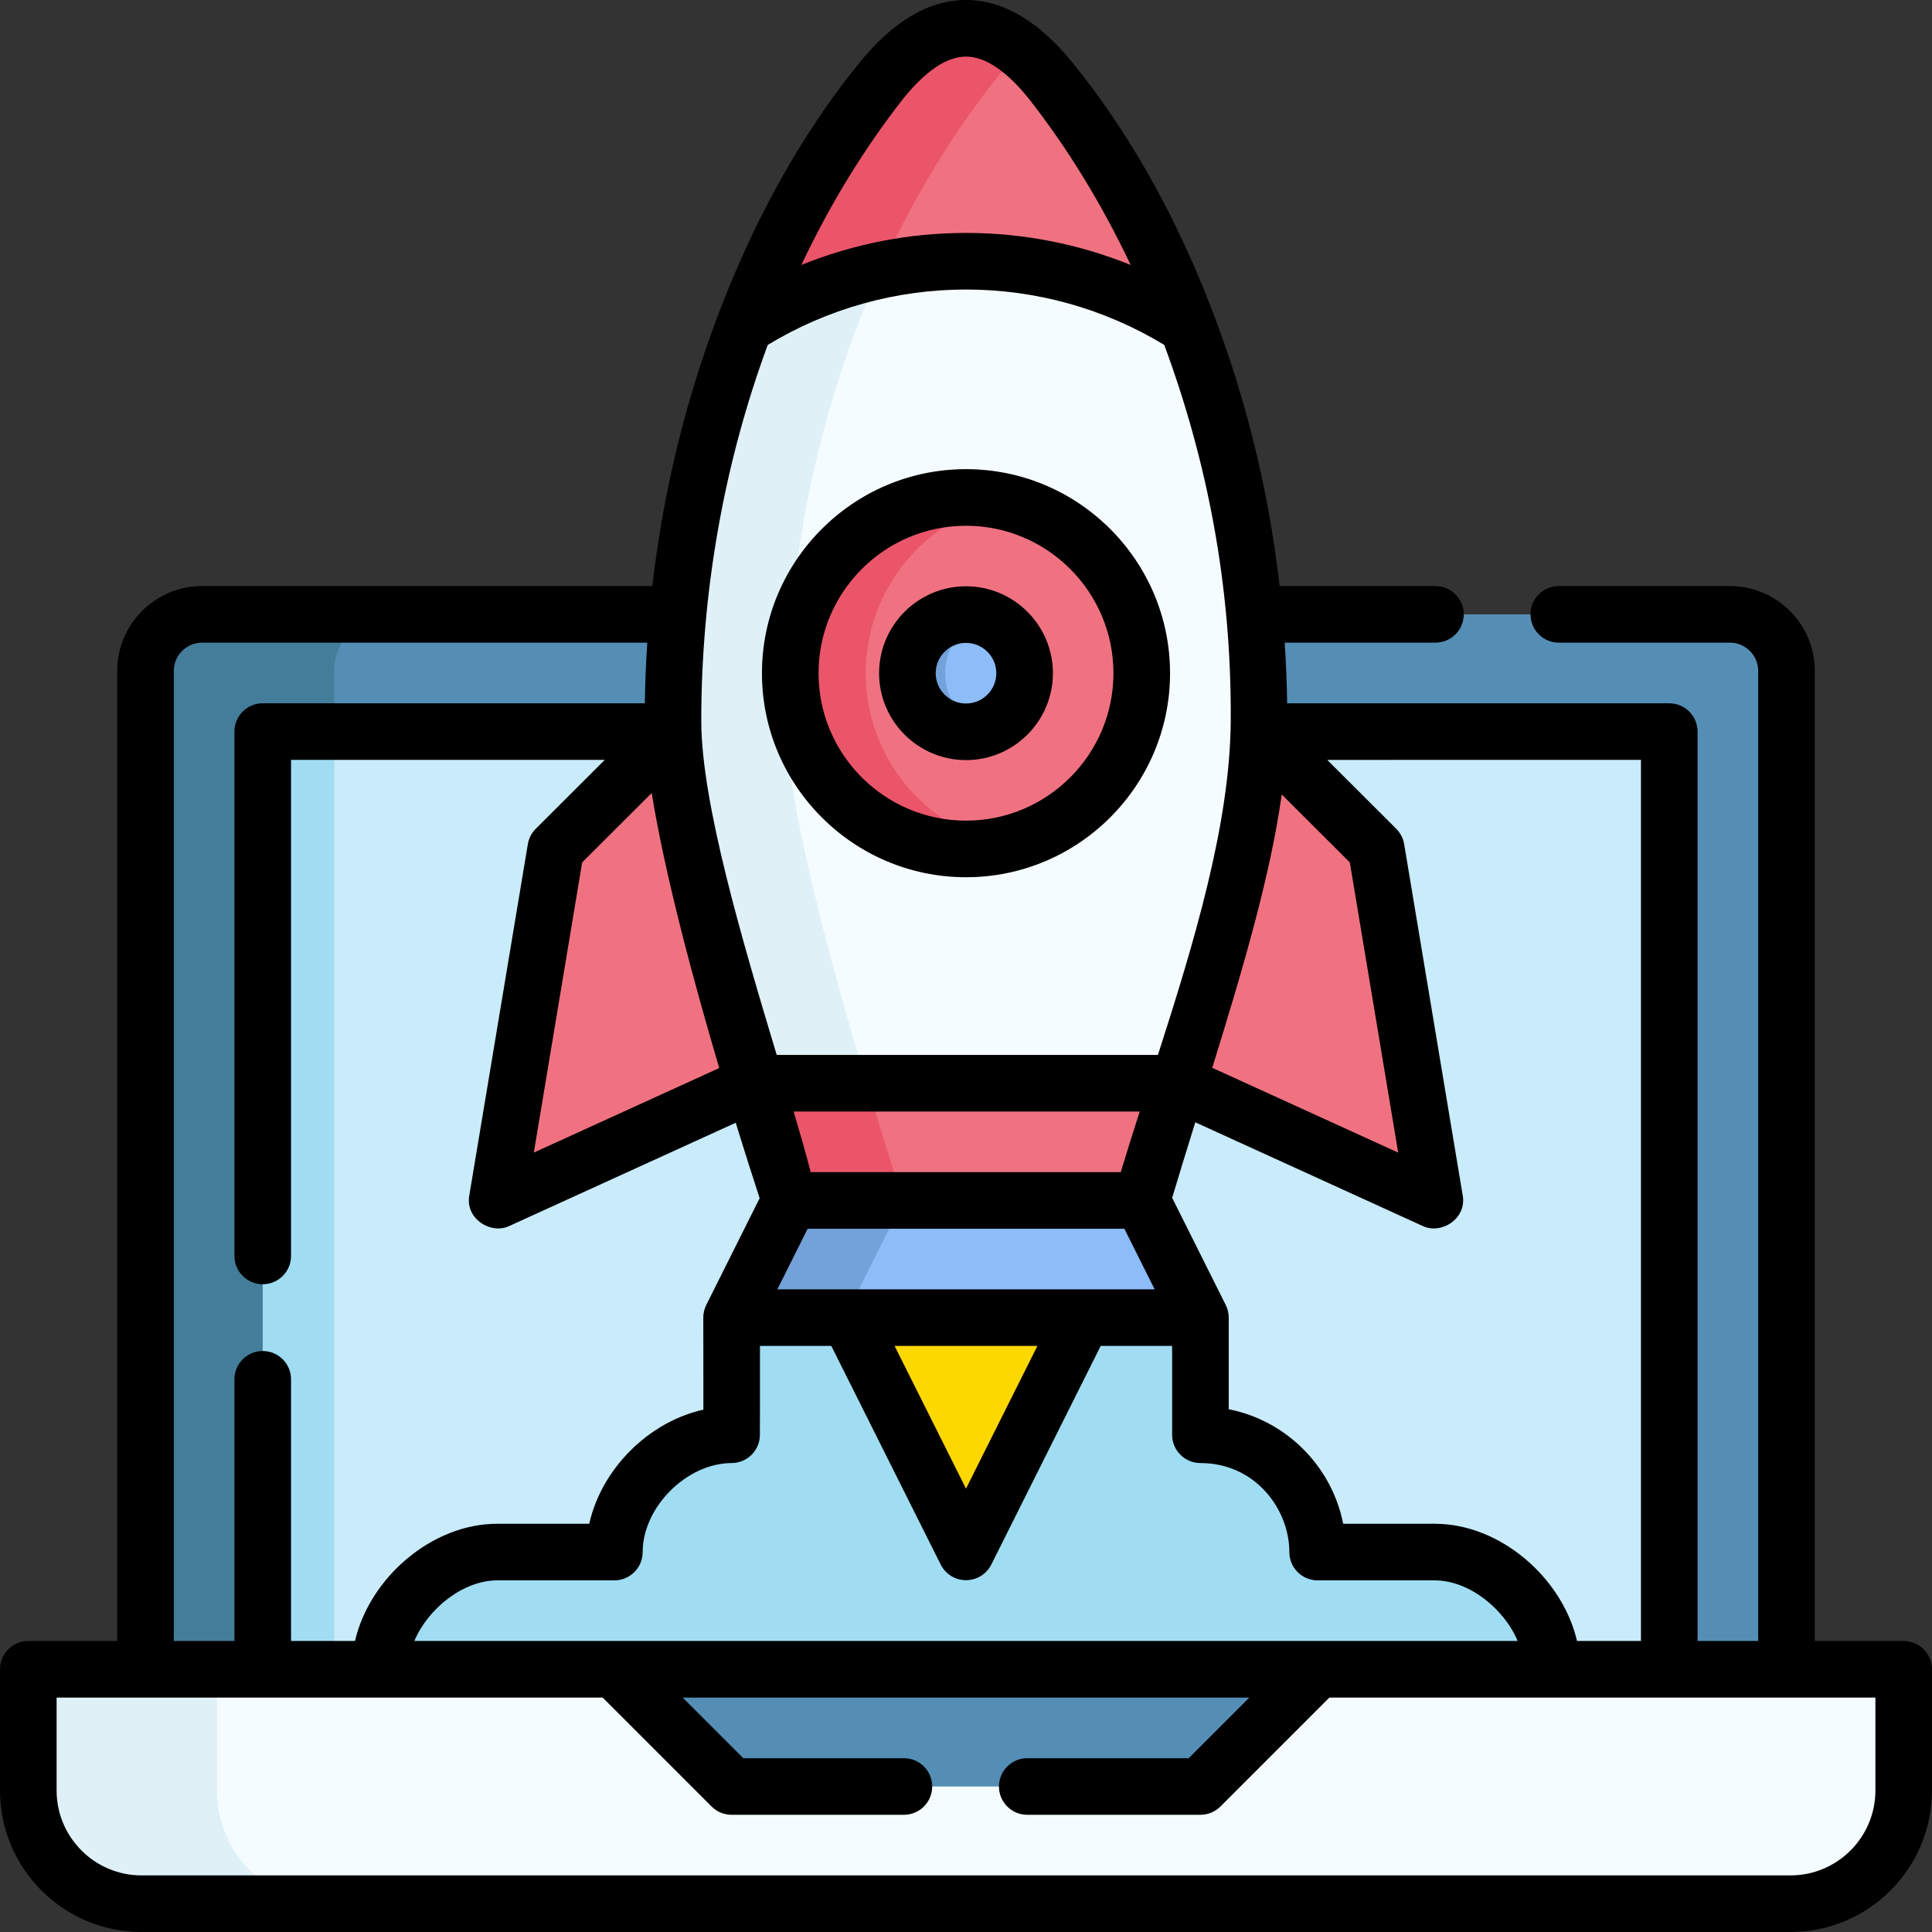
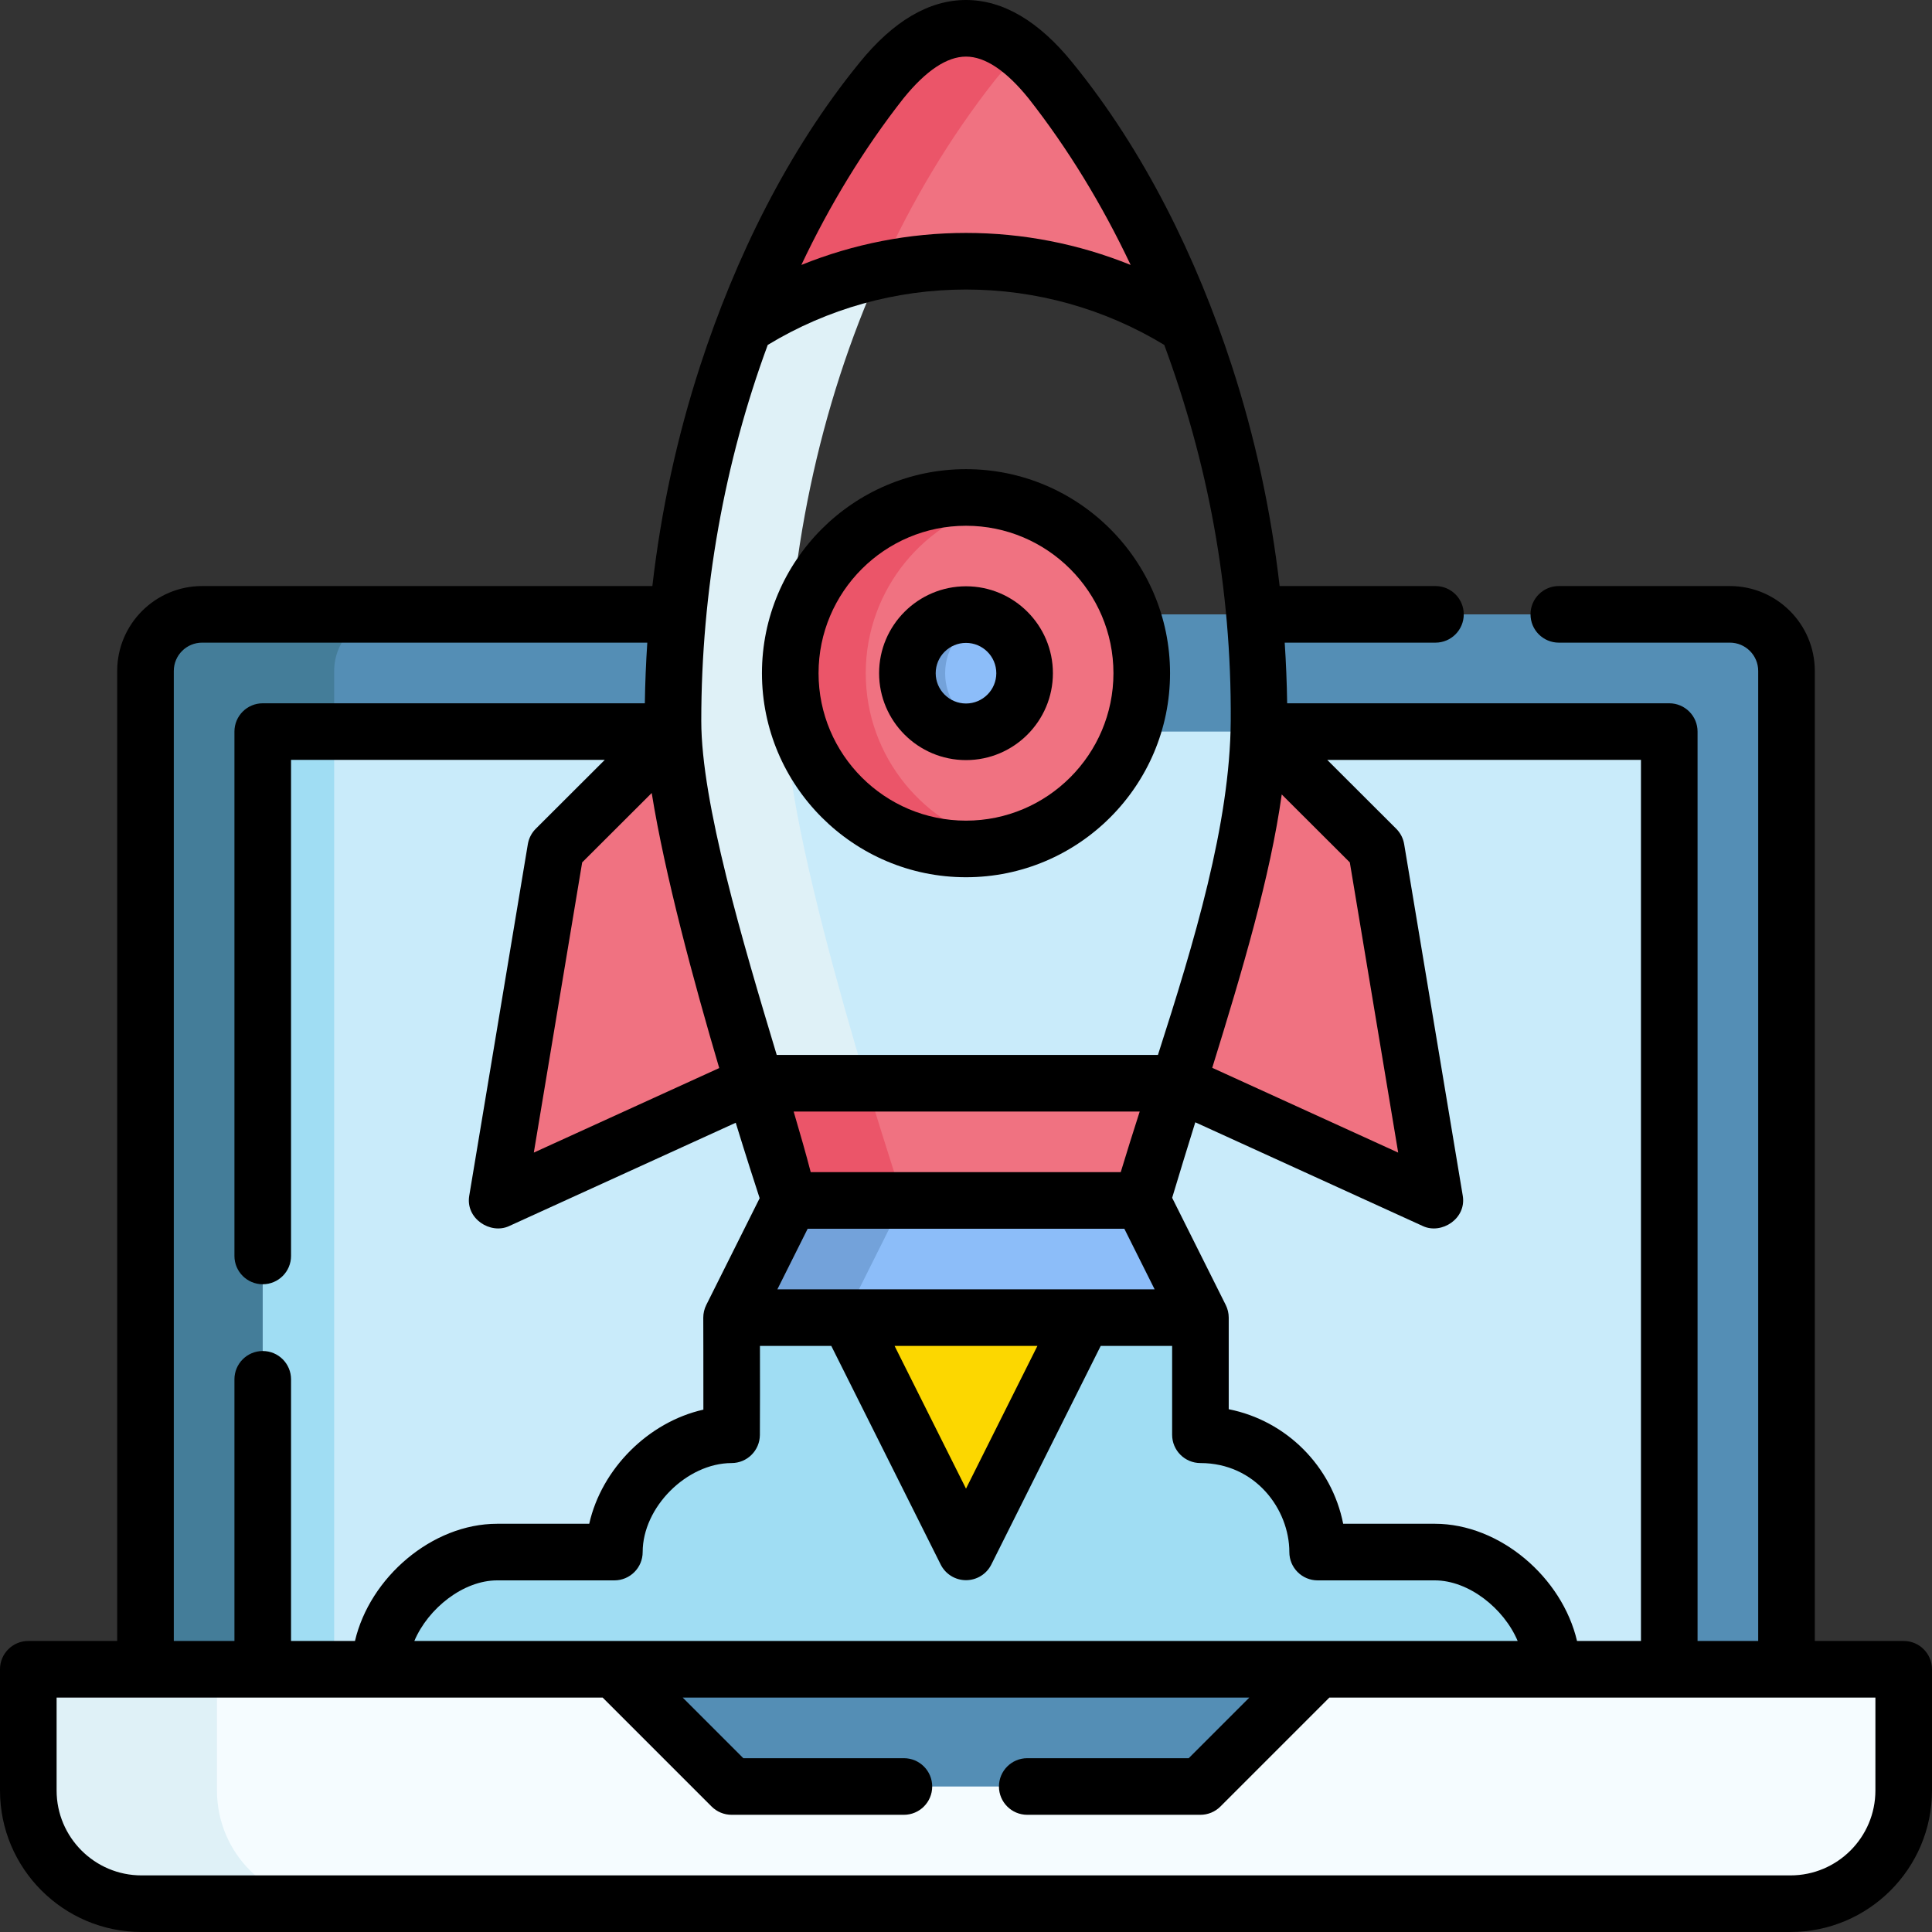
<svg xmlns="http://www.w3.org/2000/svg" id="Capa_1" height="512" viewBox="0 0 511.996 511.996" width="512">
  <rect x="0" y="0" width="511.996" height="511.996" fill="#333333" stroke="none" />
  <g>
    <path d="m473.434 442.372h-434.872v-264.56c0-8.284 6.716-15 15-15h404.872c8.284 0 15 6.716 15 15z" fill="#548eb5" />
    <path d="m103.558 162.808c-8.28 0-15 6.72-15 15v264.56h-50v-264.56c0-8.28 6.72-15 15-15z" fill="#447d99" />
    <path d="m69.625 193.874h372.747v248.498h-372.747z" fill="#c9ebfa" />
    <path d="m380.248 318.118-68.12-31.06c10.69-34.28 20.77-67.24 21.49-93.1l.04-.02 31.06 31z" fill="#f07281" />
    <path d="m199.668 287.148-67.92 30.97 15.53-93.18 31.06-31 .07.05c.79 17.5 8.13 47.29 15.47 73.31 1.97 6.99 3.94 13.71 5.79 19.85z" fill="#f07281" />
    <path d="m69.628 193.878h18.93v248.49h-18.93z" fill="#a0ddf3" />
-     <path d="m333.658 191.058c0 33.87-17.35 80.83-31.07 127.06h-93.18s-7.77-23.3-15.53-50.82c-7.77-27.54-15.54-59.3-15.54-76.24 0-36.58 6.56-72.3 18.86-104.6 9.1-23.91 21.34-45.95 36.38-65.09 14.95-18.49 29.89-18.49 44.84 0 15.04 19.14 27.28 41.18 36.38 65.09 12.3 32.3 18.86 68.02 18.86 104.6z" fill="#f5fcff" />
    <path d="m270.998 13.708c-2.47 2.05-4.95 4.6-7.42 7.66-11.87 15.1-21.99 32.01-30.21 50.22-16.26 36.04-25.03 77.18-25.03 119.47 0 16.94 7.77 48.7 15.54 76.24 1.96 6.96 3.93 13.65 5.76 19.76 5.43 18.06 9.77 31.06 9.77 31.06h-30l-.09-.27c-.64-1.93-4.66-14.13-9.61-30.56l-.07-.23c-1.83-6.11-3.8-12.8-5.76-19.76-7.77-27.54-15.54-59.3-15.54-76.24 0-36.58 6.56-72.3 18.86-104.6 9.1-23.91 21.34-45.95 36.38-65.09 12.48-15.43 24.95-17.98 37.42-7.66z" fill="#dff1f7" />
    <path d="m312.131 287.063h-112.491l9.765 31.06h93.186z" fill="#f07281" />
    <path d="m239.408 318.118h-30l-.09-.27-9.61-30.56-.07-.23h30c5.43 18.06 9.77 31.06 9.77 31.06z" fill="#eb5569" />
    <path d="m314.798 86.458c-16.98-10.9-37.17-17.23-58.8-17.23s-41.82 6.33-58.8 17.23c9.1-23.91 21.34-45.95 36.38-65.09 14.95-18.49 29.89-18.49 44.84 0 15.04 19.14 27.28 41.18 36.38 65.09z" fill="#f07281" />
    <path d="m270.998 13.708c-2.47 2.05-4.95 4.6-7.42 7.66-11.87 15.1-21.99 32.01-30.21 50.22-13.07 2.77-25.28 7.88-36.17 14.87 9.1-23.91 21.34-45.95 36.38-65.09 12.48-15.43 24.95-17.98 37.42-7.66z" fill="#eb5569" />
    <path d="m474.496 504.496h-436.996c-16.569 0-30-13.431-30-30v-32.125h496.996v32.125c0 16.569-13.431 30-30 30z" fill="#f5fcff" />
    <path d="m87.498 504.498h-50c-16.57 0-30-13.43-30-30v-32.13h50v32.13c0 16.57 13.43 30 30 30z" fill="#dff1f7" />
    <path d="m349.185 442.372h-186.374l31.063 31.062h124.249z" fill="#548eb5" />
    <path d="m193.874 349.183s.071 22.482 0 31.04c-15.531.025-31.062 14.38-31.062 31.09h-31.062c-15.531 0-31.062 15.528-31.062 31.06h310.623c0-15.532-15.531-31.06-31.062-31.06h-31.062c0-16.05-12.853-31.09-31.062-31.09 0-7.558 0-31.04 0-31.04z" fill="#a0ddf3" />
    <path d="m224.936 349.184 31.062 62.077 31.062-62.077z" fill="#fcd700" />
    <ellipse cx="255.998" cy="178.403" fill="#f07281" rx="46.575" ry="46.573" />
    <path d="m265.998 223.898c-3.22.71-6.57 1.08-10 1.08-25.68 0-46.57-20.89-46.57-46.57s20.89-46.58 46.57-46.58c3.43 0 6.78.37 10 1.09-20.89 4.58-36.57 23.24-36.57 45.49s15.68 40.9 36.57 45.49z" fill="#eb5569" />
    <path d="m193.874 349.183 15.531-31.06h93.186l15.532 31.06z" fill="#8cbdf9" />
    <path d="m239.408 318.118-15.53 31.06h-30l15.53-31.06z" fill="#73a2da" />
    <circle cx="255.998" cy="178.403" fill="#8cbdf9" r="15.531" />
    <path d="m260.998 193.108c-1.57.54-3.25.83-5 .83-8.58 0-15.53-6.96-15.53-15.53 0-8.58 6.95-15.54 15.53-15.54 1.75 0 3.43.29 5 .83-6.13 2.08-10.53 7.88-10.53 14.71 0 6.82 4.4 12.62 10.53 14.7z" fill="#73a2da" />
    <g>
      <path d="m504.496 434.872h-23.558v-257.064c0-12.407-10.093-22.5-22.5-22.5h-45.34c-4.142 0-7.5 3.358-7.5 7.5s3.358 7.5 7.5 7.5h45.34c4.135 0 7.5 3.364 7.5 7.5v257.06h-16.07v-240.99c0-4.142-3.358-7.5-7.5-7.5h-101.259c-.079-5.381-.299-10.738-.65-16.07h39.949c4.142 0 7.5-3.358 7.5-7.5s-3.358-7.5-7.5-7.5h-41.295c-2.3-19.982-6.536-39.525-12.683-58.408-9.29-28.54-23.164-56.908-42.179-80.245-8.933-11.051-18.438-16.655-28.253-16.655s-19.32 5.604-28.253 16.655c-19.015 23.336-32.889 51.705-42.179 80.245-6.147 18.883-10.384 38.426-12.683 58.408h-119.325c-12.407 0-22.5 10.093-22.5 22.5v257.063h-23.558c-4.142 0-7.5 3.358-7.5 7.5v32.125c0 20.678 16.822 37.5 37.5 37.5h436.996c20.678 0 37.5-16.822 37.5-37.5v-32.125c0-4.142-3.358-7.499-7.5-7.499zm-69.628-233.494v233.49h-16.943c-3.924-16.797-20.388-31.056-37.678-31.056h-24.293c-3.018-15.273-15.07-27.334-30.331-30.357v-24.272c0-1.156-.275-2.321-.792-3.354l-14.201-28.399c1.999-6.672 4.071-13.391 6.131-20.012l60.375 27.529c4.877 2.223 11.524-1.97 10.509-8.057l-15.531-93.186c-.257-1.544-.992-2.97-2.1-4.076l-18.285-18.25zm-228.859 140.305 8.031-16.06h83.916l8.031 16.06zm68.912 15.001-18.923 37.817-18.923-37.817zm22.087-46.062h-82.163c-1.205-4.662-2.76-10.098-4.52-16.059h91.709c-1.748 5.452-3.445 10.82-5.026 16.059zm-95.616 46.061h18.91l28.989 57.935c1.271 2.54 3.867 4.144 6.707 4.144s5.437-1.604 6.707-4.144l28.989-57.935h18.929v23.54c0 4.142 3.358 7.5 7.5 7.5 14.554 0 23.562 12.245 23.562 23.59 0 4.142 3.358 7.5 7.5 7.5h31.063c8.936 0 18.274 7.374 21.945 16.056h-292.389c3.671-8.681 13.009-16.056 21.945-16.056h31.063c4.142 0 7.5-3.358 7.5-7.5 0-11.886 11.677-23.571 23.574-23.59 4.113-.006 7.454-3.325 7.488-7.438.043-5.359.032-16.234.018-23.602zm138.279-146.146 18.043 18.007 12.817 76.905-49.277-22.469c8.055-25.97 15.381-50.716 18.417-72.443zm-100.23-184.491c5.934-7.33 11.504-11.046 16.557-11.046s10.624 3.716 16.557 11.046c10.441 13.292 19.509 28.166 27.076 44.166-13.787-5.578-28.569-8.484-43.633-8.484s-29.846 2.906-43.633 8.484c7.567-16 16.636-30.874 27.076-44.166zm-35.983 65.361c15.835-9.604 33.94-14.679 52.54-14.679s36.705 5.075 52.54 14.679c11.447 30.963 17.847 63.965 17.616 99.647-.177 27.269-9.702 58.666-19.29 88.508h-101.03c-9.02-29.973-19.991-66.835-19.991-88.508-.001-34.557 6.168-68.683 17.615-99.647zm-12.856 191.636-49.137 22.405 12.817-76.905 18.427-18.391c3.477 21.663 11.201 50.23 17.893 72.891zm-144.544-105.235c0-4.136 3.365-7.5 7.5-7.5h117.979c-.352 5.332-.571 10.689-.65 16.07h-101.259c-4.142 0-7.5 3.358-7.5 7.5v138.96c0 4.142 3.358 7.5 7.5 7.5s7.5-3.358 7.5-7.5v-131.46h83.139l-18.285 18.25c-1.108 1.106-1.842 2.531-2.1 4.076l-15.531 93.186c-1.015 6.087 5.633 10.28 10.509 8.057l60.114-27.41c2.797 9.081 5.093 16.188 6.339 19.998l-14.148 28.295c-.517 1.037-.796 2.219-.792 3.378 0 .179.044 14.339.027 24.359-14.578 3.272-26.98 15.677-30.249 30.247h-24.403c-17.29 0-33.753 14.259-37.678 31.056h-16.942v-69.34c0-4.142-3.358-7.5-7.5-7.5s-7.5 3.358-7.5 7.5v69.34h-16.07zm450.938 296.688c0 12.407-10.093 22.5-22.5 22.5h-436.996c-12.407 0-22.5-10.093-22.5-22.5v-24.625l144.706.001 28.869 28.869c1.406 1.407 3.314 2.197 5.303 2.197h45.66c4.142 0 7.5-3.358 7.5-7.5s-3.358-7.5-7.5-7.5h-42.554l-16.065-16.065h150.158l-16.065 16.065h-42.784c-4.142 0-7.5 3.358-7.5 7.5s3.358 7.5 7.5 7.5h45.89c1.989 0 3.897-.79 5.303-2.197l28.869-28.869 144.706-.001z" />
      <path d="m255.998 232.476c29.817 0 54.075-24.257 54.075-54.073s-24.258-54.073-54.075-54.073-54.075 24.257-54.075 54.073 24.258 54.073 54.075 54.073zm0-93.145c21.546 0 39.075 17.528 39.075 39.073s-17.529 39.073-39.075 39.073-39.075-17.528-39.075-39.073 17.529-39.073 39.075-39.073z" />
      <path d="m255.998 201.434c12.7 0 23.031-10.332 23.031-23.031 0-12.7-10.332-23.031-23.031-23.031s-23.031 10.332-23.031 23.031c0 12.7 10.331 23.031 23.031 23.031zm0-31.062c4.428 0 8.031 3.603 8.031 8.031s-3.603 8.031-8.031 8.031-8.031-3.603-8.031-8.031 3.603-8.031 8.031-8.031z" />
    </g>
  </g>
</svg>